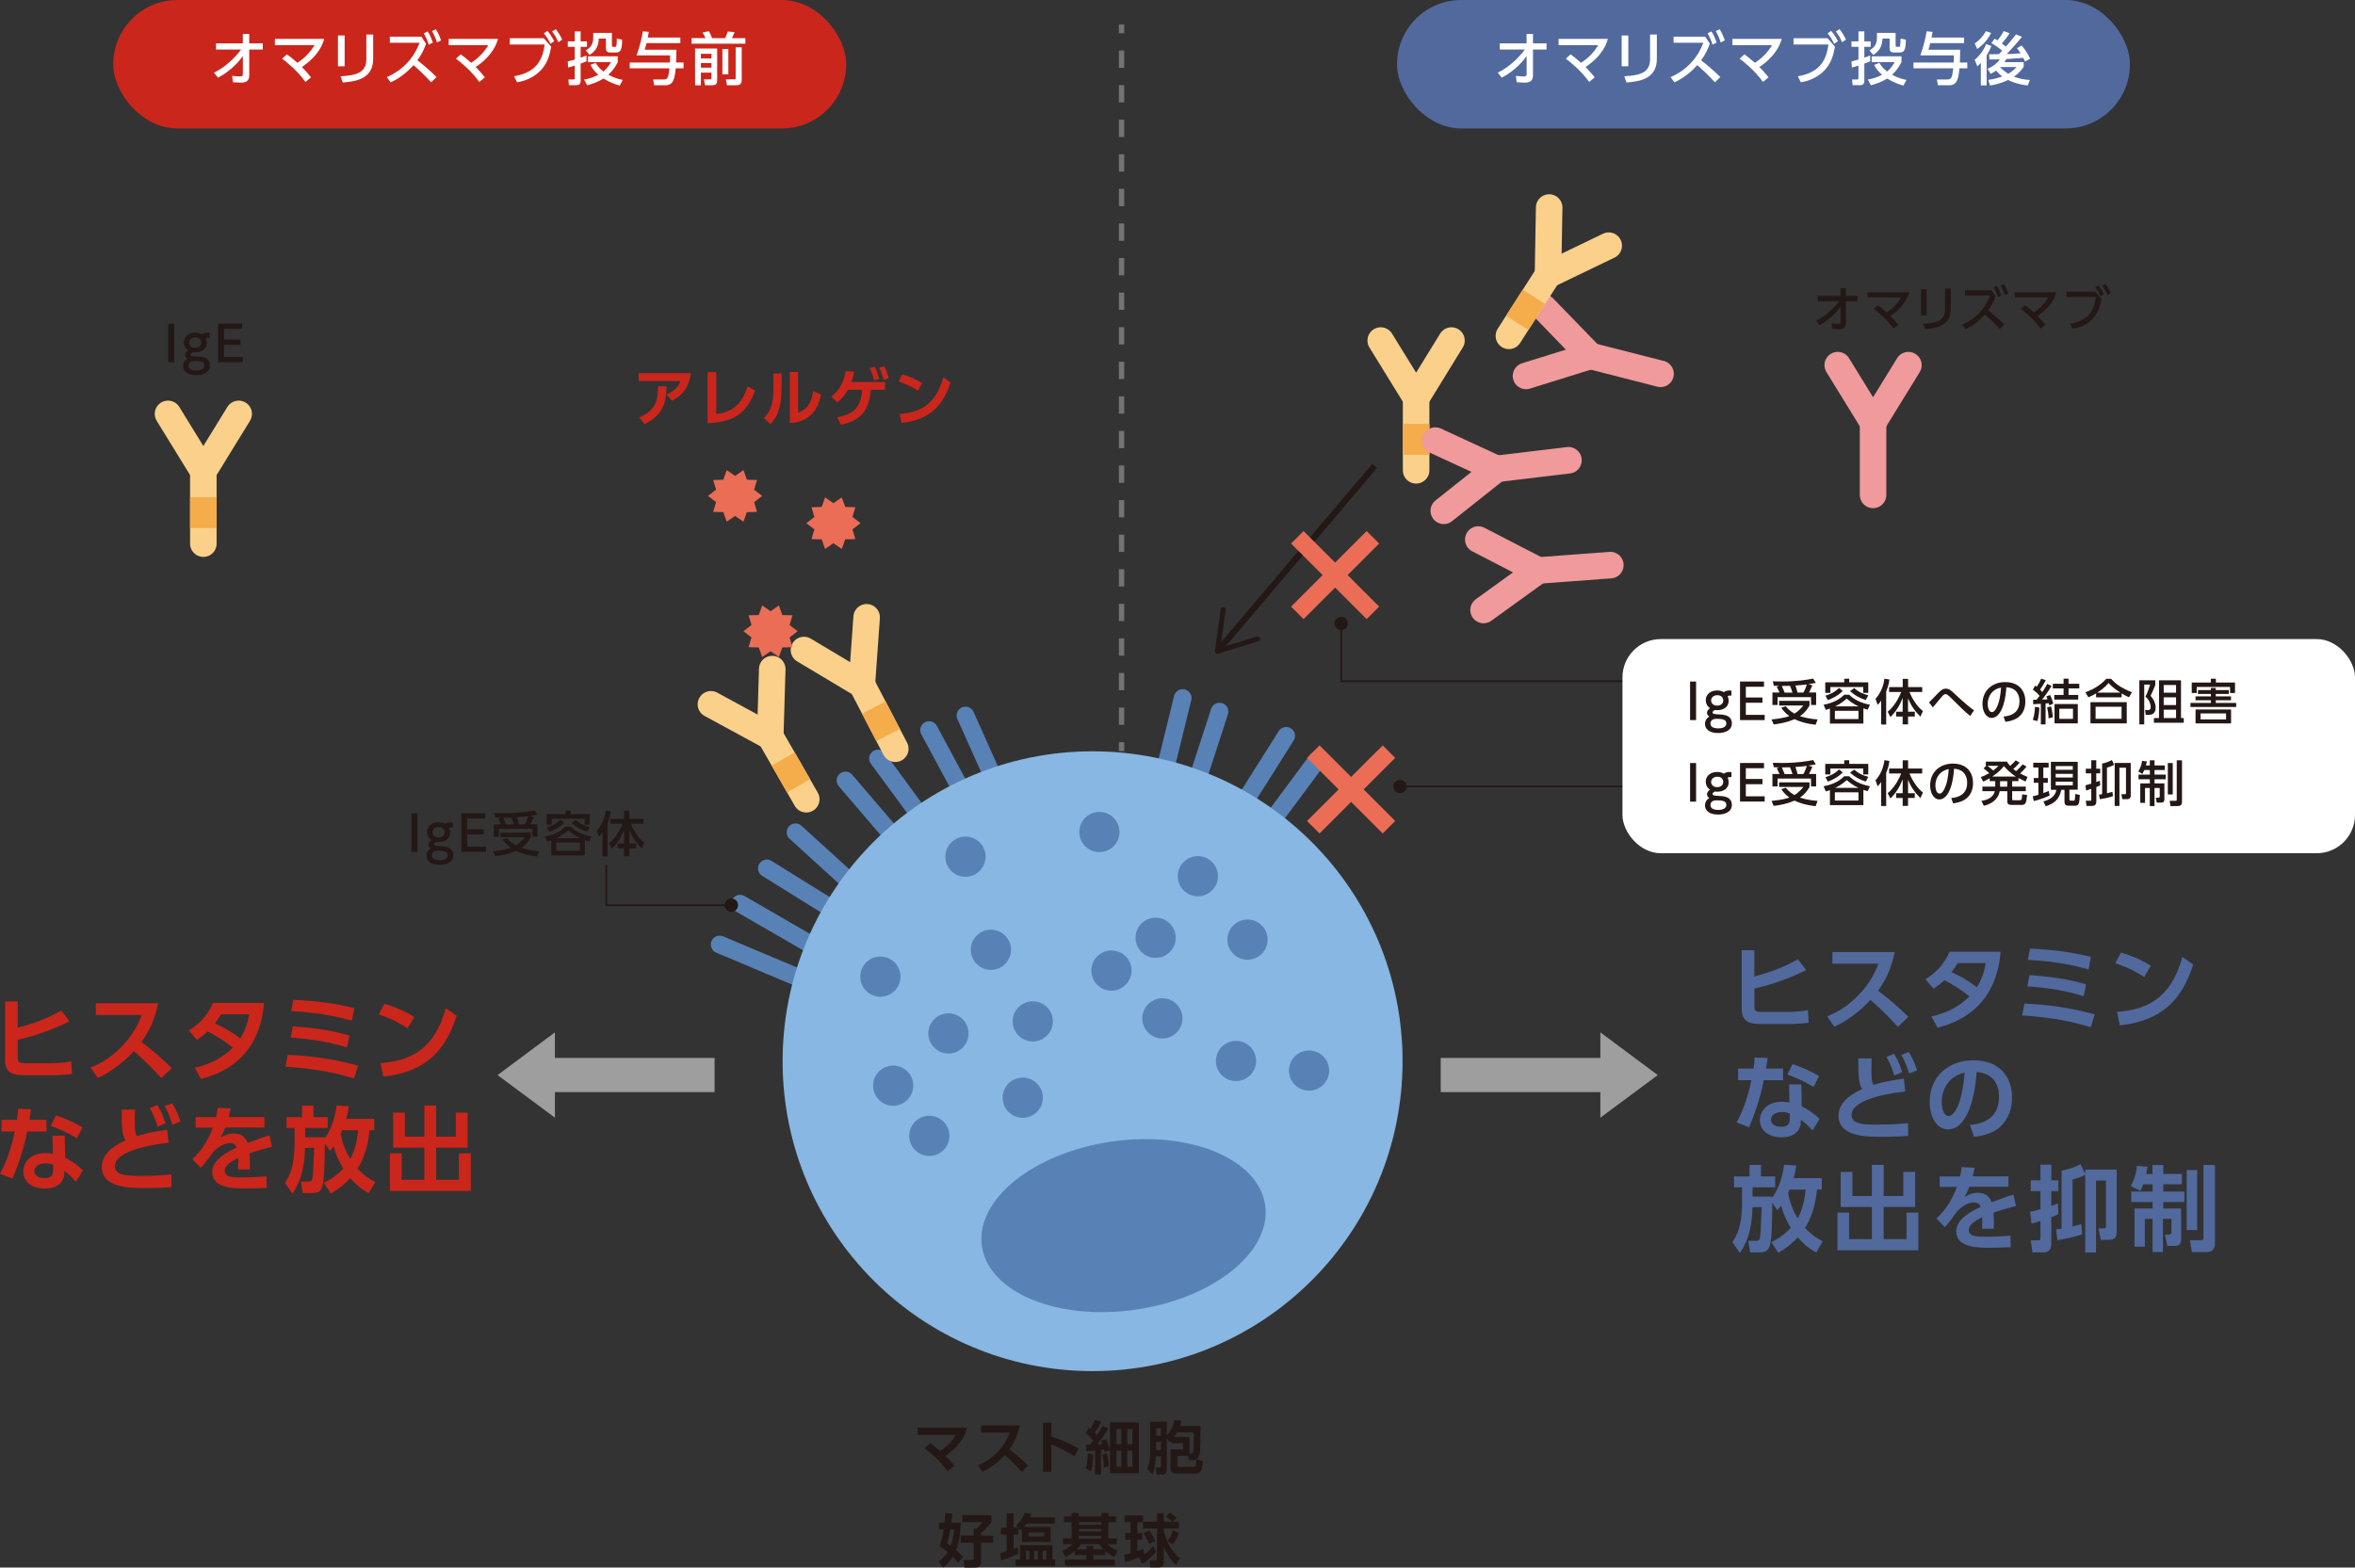
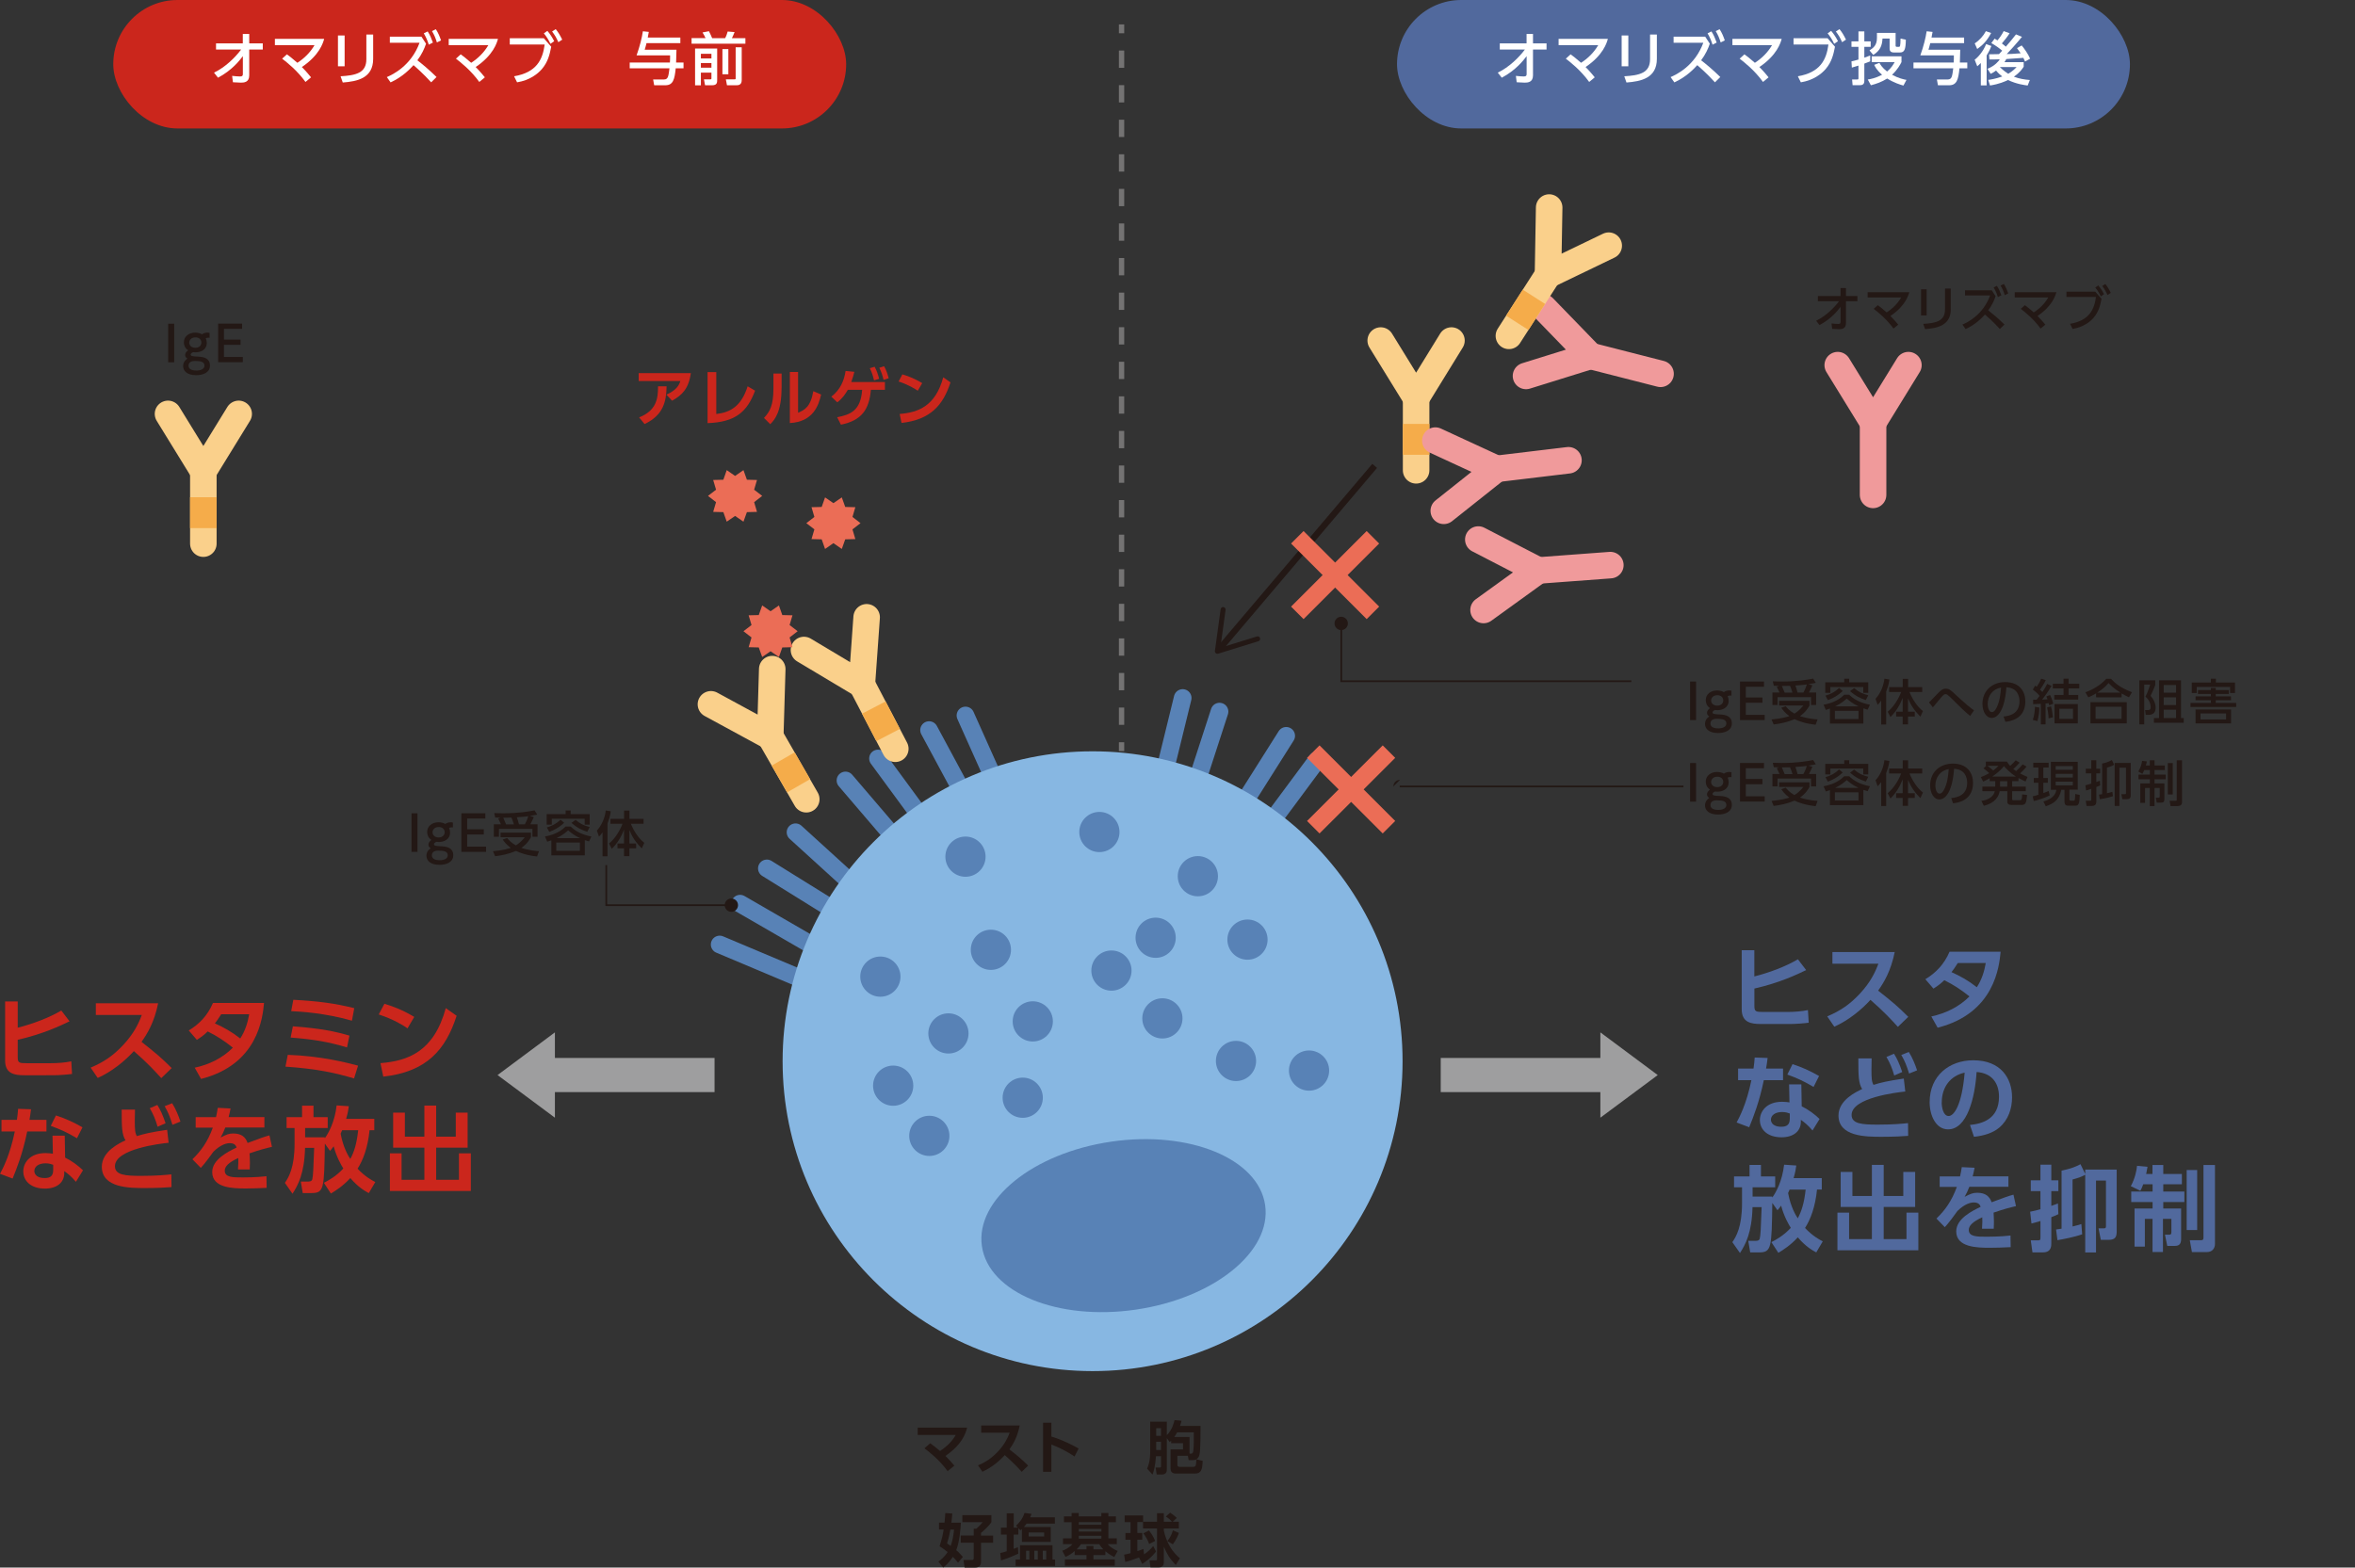
<svg xmlns="http://www.w3.org/2000/svg" id="_レイヤー_2" viewBox="0 0 377.2 251.15">
  <rect x="0" y="0" width="377.2" height="251.15" fill="#333333" stroke="none" />
  <defs>
    <style>.cls-1{stroke:#f09a9b;}.cls-1,.cls-2,.cls-3,.cls-4,.cls-5,.cls-6,.cls-7,.cls-8,.cls-9{fill:none;}.cls-1,.cls-6,.cls-7{stroke-linecap:round;}.cls-1,.cls-7,.cls-8{stroke-linejoin:round;stroke-width:4.25px;}.cls-10{fill:#fff;}.cls-2,.cls-3{stroke:#231815;}.cls-2,.cls-3,.cls-4,.cls-5,.cls-6,.cls-9{stroke-miterlimit:10;}.cls-3{stroke-width:.28px;}.cls-4{stroke:#eb6d56;}.cls-4,.cls-6{stroke-width:2.83px;}.cls-11{fill:#cb261c;}.cls-5{stroke-dasharray:0 0 2.77 2.77;}.cls-5,.cls-9{stroke:#747373;stroke-width:.85px;}.cls-12{fill:#eb6d56;}.cls-6{stroke:#5882b6;}.cls-13{fill:#5882b6;}.cls-14{fill:#87b7e2;}.cls-15{fill:#9e9e9f;}.cls-7{stroke:#fad08b;}.cls-8{stroke:#f5ac4a;}.cls-16{fill:#231815;}.cls-17{fill:#51699d;}</style>
  </defs>
  <g id="_レイヤー_1-2">
    <g>
      <line class="cls-6" x1="115.27" y1="151.32" x2="127.5" y2="156.47" />
      <line class="cls-6" x1="118.54" y1="144.78" x2="130.02" y2="151.42" />
      <line class="cls-6" x1="122.83" y1="139.13" x2="134.1" y2="146.13" />
      <line class="cls-6" x1="127.42" y1="133.34" x2="137.23" y2="142.27" />
      <line class="cls-6" x1="135.42" y1="125.04" x2="144.04" y2="135.12" />
      <line class="cls-6" x1="140.63" y1="121.52" x2="148.48" y2="132.21" />
      <line class="cls-6" x1="148.81" y1="116.97" x2="155.1" y2="128.65" />
      <line class="cls-6" x1="154.64" y1="114.63" x2="160.06" y2="126.74" />
      <line class="cls-6" x1="189.43" y1="111.83" x2="186.27" y2="124.72" />
      <line class="cls-6" x1="195.33" y1="114.01" x2="191.23" y2="126.63" />
      <line class="cls-6" x1="206.01" y1="117.89" x2="198.92" y2="129.11" />
      <line class="cls-6" x1="210.92" y1="121.83" x2="203.01" y2="132.49" />
      <circle class="cls-14" cx="175" cy="170.02" r="49.65" />
      <ellipse class="cls-13" cx="179.95" cy="196.37" rx="22.92" ry="13.6" transform="translate(-26.37 27.92) rotate(-8.27)" />
      <circle class="cls-13" cx="141.01" cy="156.47" r="3.22" />
      <circle class="cls-13" cx="154.64" cy="137.25" r="3.22" />
      <circle class="cls-13" cx="143.06" cy="173.94" r="3.22" />
      <circle class="cls-13" cx="151.91" cy="165.57" r="3.22" />
      <circle class="cls-13" cx="158.71" cy="152.17" r="3.22" />
      <circle class="cls-13" cx="165.42" cy="163.64" r="3.22" />
      <circle class="cls-13" cx="178.02" cy="155.5" r="3.22" />
      <circle class="cls-13" cx="209.67" cy="171.52" r="3.22" />
      <circle class="cls-13" cx="197.97" cy="169.98" r="3.22" />
      <circle class="cls-13" cx="186.18" cy="163.16" r="3.22" />
      <circle class="cls-13" cx="199.81" cy="150.54" r="3.22" />
      <circle class="cls-13" cx="191.86" cy="140.38" r="3.22" />
      <circle class="cls-13" cx="185.1" cy="150.24" r="3.22" />
      <circle class="cls-13" cx="176.09" cy="133.3" r="3.22" />
      <circle class="cls-13" cx="163.81" cy="175.87" r="3.22" />
      <circle class="cls-13" cx="148.85" cy="181.98" r="3.22" />
    </g>
    <g>
      <line class="cls-16" x1="220.18" y1="74.64" x2="194.73" y2="104.66" />
      <g>
        <line class="cls-2" x1="220.18" y1="74.64" x2="195.35" y2="103.93" />
        <path class="cls-16" d="M195.96,97.27c.22,.03,.37,.23,.34,.45l-.83,6.06,5.85-1.81c.21-.07,.44,.05,.5,.26,.07,.21-.05,.44-.26,.5l-6.45,2c-.13,.04-.27,.01-.38-.08-.1-.09-.16-.22-.14-.36l.92-6.69c.01-.08,.04-.15,.09-.2,.09-.1,.22-.16,.36-.14Z" />
      </g>
    </g>
    <g>
      <line class="cls-9" x1="179.64" y1="3.91" x2="179.64" y2="5.33" />
      <line class="cls-5" x1="179.64" y1="8.1" x2="179.64" y2="117.54" />
      <line class="cls-9" x1="179.64" y1="118.92" x2="179.64" y2="120.34" />
    </g>
    <g>
      <rect class="cls-15" x="230.76" y="169.5" width="28.48" height="5.47" transform="translate(490 344.47) rotate(180)" />
      <polygon class="cls-15" points="265.52 172.24 256.33 165.4 256.33 179.07 265.52 172.24" />
    </g>
    <g>
      <rect class="cls-15" x="85.97" y="169.5" width="28.48" height="5.47" />
      <polygon class="cls-15" points="79.69 172.24 88.88 179.07 88.88 165.4 79.69 172.24" />
    </g>
    <g>
      <polyline class="cls-3" points="261.29 109.14 214.83 109.14 214.83 99.83" />
      <path class="cls-16" d="M215.89,99.88c0-.59-.48-1.07-1.07-1.07s-1.07,.48-1.07,1.07,.48,1.07,1.07,1.07,1.07-.48,1.07-1.07Z" />
    </g>
    <g>
      <line class="cls-3" x1="269.64" y1="126" x2="224.19" y2="126" />
-       <path class="cls-16" d="M224.24,124.94c-.59,0-1.07,.48-1.07,1.07s.48,1.07,1.07,1.07,1.07-.48,1.07-1.07-.48-1.07-1.07-1.07Z" />
+       <path class="cls-16" d="M224.24,124.94c-.59,0-1.07,.48-1.07,1.07Z" />
    </g>
    <g>
      <polyline class="cls-3" points="117.19 145.02 97.11 145.02 97.11 138.6" />
      <path class="cls-16" d="M117.14,143.95c.59,0,1.07,.48,1.07,1.07s-.48,1.07-1.07,1.07-1.07-.48-1.07-1.07,.48-1.07,1.07-1.07Z" />
    </g>
-     <rect class="cls-10" x="259.87" y="102.39" width="117.33" height="34.31" rx="6.14" ry="6.14" />
    <g>
      <path class="cls-11" d="M110.65,59.78c-.34,2.52-1.43,3.54-3,4.42l-.91-.97c1.58-.72,1.98-1.43,2.24-2.18h-6.68v-1.27h8.35Zm-8.28,7.09c2.76-1.09,3.04-2.99,3.03-4.98h1.37c-.05,2.31-.42,4.58-3.53,6.05l-.87-1.07Z" />
      <path class="cls-11" d="M114.73,66.33c2.33-.27,4.02-1.3,5.02-4.44l1.19,.7c-1.26,3.38-3.13,5.05-7.61,5.2v-8.17h1.4v6.71Z" />
      <path class="cls-11" d="M125.18,62.15c0,3.69-1.01,5.03-1.81,5.81l-1-1c.92-.99,1.51-1.99,1.51-4.7v-2.41h1.31v2.3Zm2.65,3.98c.99-.44,1.99-.87,2.44-3.46l1.25,.54c-.41,1.79-1.3,4.37-5.01,4.57v-8.18h1.32v6.54Z" />
      <path class="cls-11" d="M134.08,66.85c2.04-.41,3.78-.97,4.01-4.4h-2.29c-.41,.7-.83,1.34-1.69,2.01l-.96-.91c1.47-1.13,2.05-2.58,2.29-4.12l1.4,.14c-.09,.36-.22,.9-.49,1.64h5.39v1.24h-2.25c-.27,3.12-1.44,4.91-4.8,5.59l-.6-1.19Zm6.01-8.09c.34,.62,.51,1.13,.72,1.93l-.82,.25c-.18-.79-.34-1.25-.67-1.95l.77-.23Zm1.52-.08c.36,.65,.51,1.12,.73,1.93l-.82,.25c-.18-.77-.35-1.26-.68-1.94l.77-.24Z" />
      <path class="cls-11" d="M147,62.6c-.44-.3-1.46-.95-3.07-1.48l.6-1.14c.72,.22,1.83,.58,3.18,1.4l-.71,1.22Zm-2.89,3.72c2.95-.24,5.7-1.22,6.97-5.87l1.16,.81c-1.18,3.66-3.22,5.99-7.84,6.5l-.3-1.44Z" />
    </g>
    <g>
      <path class="cls-11" d="M11.14,163.63c-1.43,.68-4.18,2.02-8.3,2.96v2.8c0,.88,.22,.95,1.41,.95h3.85c1.16,0,2.29-.09,3.32-.3l.12,2.02c-.55,.09-2.13,.21-2.9,.21H3.9c-1.61,0-3.08-.25-3.08-2.37v-9.45H2.84v4.2c2.37-.6,4.97-1.56,6.98-2.75l1.32,1.73Z" />
      <path class="cls-11" d="M25.33,160.73c-.61,3.02-1.71,4.86-2.66,6.19,2.26,1.79,3.06,2.44,4.83,4.2l-1.67,1.61c-.91-1.01-2.17-2.4-4.39-4.33-1.4,1.56-3.53,3.3-5.79,4.3l-1.13-1.65c2.16-.92,3.67-1.96,5.27-3.69,1.61-1.74,2.4-3.33,2.92-4.75h-7.36v-1.87h9.98Z" />
      <path class="cls-11" d="M30.24,165.09c1.58-.95,2.98-2.31,3.87-4.4h8.18c-.22,2.31-.94,9.85-10.09,12.17l-1.01-1.8c2.31-.49,4.46-1.55,6.11-3.21-1.47-1.16-2.45-1.8-4.03-2.6-.4,.39-.86,.8-1.74,1.35l-1.29-1.5Zm5.19-2.59c-.49,.79-.73,1.09-1.01,1.46,1.44,.65,2.69,1.34,4.06,2.42,.82-1.28,1.19-2.53,1.43-3.88h-4.48Z" />
      <path class="cls-11" d="M56.71,172.78c-2.9-.85-5.76-1.53-10.99-1.89l.37-1.89c5.34,.18,9.43,1.25,11.26,1.73l-.64,2.05Zm-1.13-4.97c-2.99-.89-5.24-1.28-9.03-1.58l.36-1.8c4.58,.34,6.86,.85,9.06,1.49l-.39,1.89Zm.79-4.28c-4.42-1.26-8.26-1.46-9.73-1.53l.34-1.82c4.12,.22,6.75,.59,9.76,1.34l-.37,2.01Z" />
      <path class="cls-11" d="M65.27,164.75c-.65-.45-2.19-1.43-4.61-2.22l.91-1.71c1.09,.33,2.75,.88,4.78,2.1l-1.07,1.83Zm-4.33,5.58c4.42-.36,8.55-1.83,10.46-8.81l1.74,1.22c-1.77,5.49-4.84,8.99-11.75,9.75l-.45-2.16Z" />
      <path class="cls-11" d="M7.44,179.42v1.86h-3.08c-.73,3.53-1.64,5.82-2.34,7.54l-2.02-.76c.42-.77,1.58-2.93,2.37-6.78H.24v-1.86H2.71c.09-.71,.15-1.13,.19-1.77l2.07,.07c-.12,.94-.15,1.12-.25,1.7h2.72Zm2.98,6.04c1.06,.51,2.19,1.35,2.87,2.04l-1.13,1.84c-.73-.86-1.29-1.31-1.87-1.71v.33c0,1.49-1.18,2.47-3.09,2.47-2.2,0-3.47-1.19-3.47-2.77,0-1.28,.97-2.92,3.56-2.92,.54,0,.92,.06,1.18,.1l-.06-2.89h1.96l.06,3.5Zm-1.9,1.16c-.27-.09-.61-.24-1.23-.24-1.09,0-1.79,.51-1.79,1.23,0,.19,.07,1.13,1.67,1.13,.89,0,1.35-.34,1.35-1.29v-.83Zm3.82-4.25c-1.53-.91-2.68-1.44-4.21-1.99l.83-1.67c1.55,.51,2.65,1,4.25,1.9l-.88,1.75Z" />
      <path class="cls-11" d="M26.99,183.09c-1.22,.12-8.58,.97-8.58,3.75,0,1.44,1.7,1.55,4.23,1.55s4-.16,4.81-.24l.02,2.04c-.86,.06-2.11,.15-4.24,.15-2.47,0-6.92,0-6.92-3.41,0-2.47,2.83-3.79,3.79-4.24-.58-.94-.61-2.05-.61-4.91h2.13c-.01,.46-.03,.95-.03,1.76,0,1.47,.04,1.98,.33,2.48,1.13-.36,2.22-.62,4.85-1.01l.24,2.08Zm-1.79-6.06c.49,.77,.85,1.56,1.32,2.93l-1.28,.56c-.34-1.17-.67-1.98-1.25-2.97l1.21-.52Zm2.38-.27c.62,1,1,1.98,1.32,2.93l-1.28,.52c-.39-1.26-.65-1.95-1.25-2.98l1.21-.48Z" />
      <path class="cls-11" d="M42.35,178.96v1.68h-6.26c-.27,.68-.43,1.03-.76,1.61,.94-.48,1.31-.65,2.02-.65,1.35,0,1.98,.59,2.31,1.52,1.86-.7,2.69-1,3.5-1.22l.4,1.84c-.79,.18-1.92,.46-3.59,1.04,.01,.31,.06,.77,.06,1.49,0,.49-.01,.83-.03,1.09h-1.88c.07-.86,.06-1.49,.04-1.83-1.53,.7-2.16,1.35-2.16,2.02,0,1.09,1.28,1.09,2.89,1.09,.27,0,2.14,0,3.79-.19l.03,1.86c-1.18,.06-2.37,.1-3.32,.1-2.1,0-5.4-.07-5.4-2.63,0-2.02,2.53-3.27,3.91-3.93-.1-.27-.27-.7-1.1-.7-.42,0-1.38,.15-2.62,1.37-.31,.45-1.46,2.02-2.02,2.59l-1.34-1.38c1.4-1.35,2.44-2.81,3.27-5.07h-2.75v-1.68h3.26c.13-.58,.19-.89,.28-1.49l2.05,.1c-.1,.57-.18,.85-.31,1.38h5.71Z" />
      <path class="cls-11" d="M51.88,189.5c.67-.34,1.93-1.01,3.11-2.29-.37-.61-1.07-1.79-1.55-3.56-.25,.34-.31,.43-.58,.74l-.83-1.17c-.1,7.16-.12,7.92-2.11,7.92h-1.43l-.31-1.84h1.22c.48,0,.58-.21,.62-.37,.13-.52,.18-1.58,.3-5.03h-1.46c-.1,4.08-1.12,5.98-2.01,7.35l-1.22-1.74c.58-.85,1.55-2.4,1.55-6.26v-2.53h-1.28v-1.74h2.48v-1.84h1.83v1.84h2.28v1.74h-3.62v1.49h3.15v.16c.6-.83,1.59-2.6,1.9-5.27l1.95,.13c-.07,.54-.15,1.06-.43,2.02h4.51v1.83h-.76c-.28,2.8-1.04,4.79-1.92,6.16,1.23,1.29,2.25,1.83,2.84,2.14l-1.04,1.77c-.56-.3-1.64-.88-2.96-2.41-1.18,1.29-2.34,2.01-3.11,2.48l-1.13-1.73Zm2.92-8.42c-.04,.12-.21,.48-.24,.55,.42,2.26,1.23,3.57,1.55,4.05,.6-1.1,1.03-2.43,1.26-4.6h-2.57Z" />
      <path class="cls-11" d="M64.85,178.26v3.85h3.12v-4.98h1.89v4.98h3.14v-3.85h1.9v5.61h-5.04v5.15h3.65v-4.24h1.9v6.03h-12.96v-6.03h1.87v4.24h3.65v-5.15h-5v-5.61h1.87Z" />
    </g>
    <g>
      <path class="cls-17" d="M289.3,155.42c-1.43,.68-4.18,2.02-8.3,2.96v2.8c0,.88,.22,.95,1.41,.95h3.85c1.16,0,2.29-.09,3.32-.3l.12,2.02c-.55,.09-2.13,.21-2.9,.21h-4.75c-1.61,0-3.08-.25-3.08-2.37v-9.45h2.02v4.2c2.37-.6,4.97-1.56,6.98-2.75l1.32,1.73Z" />
      <path class="cls-17" d="M303.48,152.52c-.61,3.02-1.71,4.86-2.66,6.19,2.26,1.79,3.06,2.44,4.83,4.2l-1.67,1.61c-.91-1.01-2.17-2.4-4.39-4.33-1.4,1.56-3.53,3.3-5.79,4.3l-1.13-1.65c2.16-.92,3.67-1.96,5.27-3.69,1.61-1.74,2.4-3.33,2.92-4.75h-7.36v-1.87h9.98Z" />
      <path class="cls-17" d="M308.39,156.88c1.58-.95,2.98-2.31,3.87-4.4h8.18c-.22,2.31-.94,9.85-10.09,12.17l-1.01-1.8c2.31-.49,4.46-1.55,6.11-3.21-1.47-1.16-2.45-1.8-4.03-2.6-.4,.39-.86,.8-1.74,1.35l-1.29-1.5Zm5.19-2.59c-.49,.79-.73,1.09-1.01,1.46,1.44,.65,2.69,1.34,4.06,2.42,.82-1.28,1.19-2.53,1.43-3.88h-4.48Z" />
-       <path class="cls-17" d="M334.87,164.57c-2.9-.85-5.76-1.53-10.99-1.89l.37-1.89c5.34,.18,9.43,1.25,11.26,1.73l-.64,2.05Zm-1.13-4.97c-2.99-.89-5.24-1.28-9.03-1.58l.36-1.8c4.58,.34,6.86,.85,9.06,1.49l-.39,1.89Zm.79-4.28c-4.42-1.26-8.26-1.46-9.73-1.53l.34-1.82c4.12,.22,6.75,.59,9.76,1.34l-.37,2.01Z" />
-       <path class="cls-17" d="M343.42,156.54c-.65-.45-2.19-1.43-4.61-2.22l.91-1.71c1.09,.33,2.75,.88,4.78,2.1l-1.07,1.83Zm-4.33,5.58c4.42-.36,8.55-1.83,10.46-8.81l1.74,1.22c-1.77,5.49-4.84,8.99-11.75,9.75l-.45-2.16Z" />
      <path class="cls-17" d="M285.59,171.2v1.86h-3.08c-.73,3.53-1.64,5.82-2.34,7.54l-2.02-.76c.42-.77,1.58-2.93,2.37-6.78h-2.13v-1.86h2.47c.09-.71,.15-1.13,.19-1.77l2.07,.07c-.12,.94-.15,1.12-.25,1.7h2.72Zm2.98,6.04c1.06,.51,2.19,1.35,2.87,2.04l-1.13,1.84c-.73-.86-1.29-1.31-1.87-1.71v.33c0,1.49-1.18,2.47-3.09,2.47-2.2,0-3.47-1.19-3.47-2.77,0-1.28,.97-2.92,3.56-2.92,.54,0,.92,.06,1.18,.1l-.06-2.89h1.96l.06,3.5Zm-1.9,1.16c-.27-.09-.61-.24-1.23-.24-1.09,0-1.79,.51-1.79,1.23,0,.19,.07,1.13,1.67,1.13,.89,0,1.35-.34,1.35-1.29v-.83Zm3.82-4.25c-1.53-.91-2.68-1.44-4.21-1.99l.83-1.67c1.55,.51,2.65,1,4.25,1.9l-.88,1.75Z" />
      <path class="cls-17" d="M305.15,174.88c-1.22,.12-8.58,.97-8.58,3.75,0,1.44,1.7,1.55,4.23,1.55s4-.16,4.81-.24l.02,2.04c-.86,.06-2.11,.15-4.24,.15-2.47,0-6.92,0-6.92-3.41,0-2.47,2.83-3.79,3.79-4.24-.58-.94-.61-2.05-.61-4.91h2.13c-.01,.46-.03,.95-.03,1.76,0,1.47,.04,1.98,.33,2.48,1.13-.36,2.22-.62,4.85-1.01l.24,2.08Zm-1.79-6.06c.49,.77,.85,1.56,1.32,2.93l-1.28,.56c-.34-1.17-.67-1.98-1.25-2.97l1.21-.52Zm2.38-.27c.62,1,1,1.98,1.32,2.93l-1.28,.52c-.39-1.26-.65-1.95-1.25-2.98l1.21-.48Z" />
      <path class="cls-17" d="M315.54,180.23c1.87-.18,4.64-.89,4.64-4.51,0-2.32-1.25-3.81-3.59-3.97-.25,4.06-1.5,9.19-4.57,9.19-1.89,0-2.95-2.13-2.95-4.36,0-4.29,3.21-6.71,6.98-6.71,4.43,0,6.22,2.89,6.22,5.94,0,1.75-.57,3.6-2.05,4.85-1.04,.88-2.54,1.32-4.05,1.47l-.64-1.9Zm-4.54-3.6c0,.7,.22,2.17,1.12,2.17,.79,0,2.1-1.56,2.56-6.95-2.28,.49-3.67,2.32-3.67,4.78Z" />
      <path class="cls-17" d="M283.72,199.01c.67-.34,1.93-1.01,3.11-2.29-.37-.61-1.07-1.79-1.55-3.56-.25,.34-.31,.43-.58,.74l-.83-1.17c-.1,7.16-.12,7.92-2.11,7.92h-1.43l-.31-1.85h1.22c.48,0,.58-.21,.62-.37,.13-.52,.18-1.58,.3-5.03h-1.46c-.1,4.08-1.12,5.98-2.01,7.35l-1.22-1.74c.58-.85,1.55-2.4,1.55-6.26v-2.53h-1.28v-1.74h2.48v-1.84h1.83v1.84h2.28v1.74h-3.62v1.49h3.15v.16c.6-.83,1.59-2.6,1.9-5.27l1.95,.13c-.07,.54-.15,1.06-.43,2.02h4.51v1.83h-.76c-.28,2.8-1.04,4.79-1.92,6.16,1.23,1.29,2.25,1.83,2.84,2.14l-1.04,1.77c-.57-.3-1.64-.88-2.96-2.41-1.18,1.29-2.34,2.01-3.11,2.48l-1.13-1.73Zm2.92-8.42c-.04,.12-.21,.48-.24,.55,.42,2.26,1.23,3.57,1.55,4.05,.59-1.1,1.03-2.43,1.26-4.6h-2.57Z" />
      <path class="cls-17" d="M296.7,187.76v3.85h3.12v-4.98h1.89v4.98h3.14v-3.85h1.9v5.61h-5.04v5.15h3.65v-4.24h1.9v6.03h-12.96v-6.03h1.87v4.24h3.65v-5.15h-5v-5.61h1.87Z" />
      <path class="cls-17" d="M321.69,188.46v1.68h-6.26c-.27,.68-.43,1.03-.76,1.61,.94-.48,1.31-.65,2.02-.65,1.35,0,1.98,.59,2.31,1.52,1.86-.7,2.69-1,3.5-1.22l.4,1.84c-.79,.18-1.92,.46-3.59,1.04,.01,.31,.06,.77,.06,1.49,0,.49-.01,.83-.03,1.09h-1.88c.07-.86,.06-1.49,.04-1.83-1.53,.7-2.16,1.35-2.16,2.02,0,1.09,1.28,1.09,2.89,1.09,.27,0,2.14,0,3.79-.19l.03,1.86c-1.18,.06-2.37,.1-3.32,.1-2.1,0-5.4-.07-5.4-2.63,0-2.02,2.53-3.27,3.91-3.93-.1-.27-.27-.7-1.1-.7-.42,0-1.38,.15-2.62,1.37-.31,.45-1.46,2.02-2.02,2.59l-1.34-1.38c1.4-1.35,2.44-2.81,3.27-5.07h-2.75v-1.68h3.26c.13-.58,.19-.89,.28-1.49l2.05,.1c-.1,.57-.18,.85-.31,1.38h5.71Z" />
      <path class="cls-17" d="M329.69,194.53c-.48,.22-.73,.33-1.13,.48v4.17c0,.45,0,1.47-1.35,1.47h-1.67l-.27-1.93h1.09c.33,0,.46,0,.46-.39v-2.71c-.77,.24-1.06,.31-1.44,.4l-.21-1.89c.61-.12,1.06-.22,1.65-.4v-2.9h-1.55v-1.73h1.55v-2.5h1.74v2.5h1.13v1.73h-1.13v2.37c.45-.15,.73-.27,1.06-.4l.07,1.74Zm4.31-6.32c-.43,.25-1.18,.54-2.04,.76v7.53c.65-.15,1.03-.27,1.41-.39l.13,1.64c-1.35,.48-3.23,.82-3.96,.94l-.22-1.71c.34-.04,.54-.08,.88-.13v-9.3c1.53-.31,2.32-.65,3.03-1.03l.76,1.56v-.7h5.04v9.92c0,.89-.24,1.34-1.31,1.34h-1.23l-.37-1.84h.85c.34,0,.34-.15,.34-.4v-7.26h-1.59v11.52h-1.73v-12.44Z" />
      <path class="cls-17" d="M343.28,189.74c-.16,.49-.31,.77-.46,1.04l-1.53-.74c.68-1.25,.92-2.47,1-3.26l1.68,.16c-.06,.33-.12,.65-.22,1.15h1.01v-1.44h1.73v1.44h2.98v1.65h-2.98v1.16h3.38v1.68h-3.38v1.04h2.86v4.83c0,.79-.24,1.16-1,1.16h-1.22l-.37-1.8h.73c.25,0,.3-.15,.3-.39v-2.14h-1.35v5.31h-1.67v-5.31h-1.23v4.45h-1.65v-6.11h2.89v-1.04h-3.42v-1.68h3.42v-1.16h-1.47Zm6.96-2.29h1.68v9.62h-1.68v-9.62Zm2.69-.8h1.84v12.66c0,.7-.45,1.29-1.29,1.29h-2.4l-.34-1.9h1.77c.31,0,.42-.07,.42-.42v-11.63Z" />
    </g>
    <g>
      <path class="cls-16" d="M148.99,231.23c.31,.22,.8,.57,1.58,1.24,1.26-.86,1.94-1.59,2.51-2.57h-6.09v-1.18h7.91c-.22,.89-.76,2.68-3.47,4.54,.65,.65,.96,.99,1.43,1.56l-1.08,.88c-1.35-1.88-3.09-3.19-3.71-3.66l.93-.82Z" />
      <path class="cls-16" d="M163.33,228.38c-.38,1.87-1.06,3.01-1.65,3.83,1.4,1.11,1.9,1.51,3,2.6l-1.03,1c-.56-.63-1.35-1.48-2.72-2.68-.87,.97-2.18,2.05-3.58,2.66l-.7-1.02c1.34-.57,2.28-1.22,3.26-2.29,1-1.08,1.48-2.06,1.81-2.94h-4.56v-1.16h6.18Z" />
      <path class="cls-16" d="M172.11,233.35c-1.33-.86-2.23-1.34-3.71-1.92v4.38h-1.33v-7.87h1.33v2.21c2.07,.65,3.55,1.47,4.36,1.92l-.65,1.28Z" />
-       <path class="cls-16" d="M177.5,228.87c-.51,.9-1.12,1.74-1.75,2.56,.15,0,.67-.04,.82-.05-.06-.18-.07-.21-.19-.53l.77-.29c.28,.59,.47,1.17,.64,1.78l-.85,.3c-.05-.21-.06-.25-.09-.4-.13,.02-.38,.05-.5,.06v3.93h-.96v-3.83c-.18,.02-1.29,.11-1.38,.11l-.05-1.03c.1,0,.54-.02,.64-.02,.19-.26,.29-.39,.49-.68-.51-.57-.69-.76-1.18-1.14l.49-.92c.15,.11,.18,.14,.26,.19,.43-.73,.64-1.18,.73-1.4l.99,.29c-.39,.82-.92,1.57-1.03,1.73,.18,.18,.25,.26,.35,.37,.53-.79,.65-1,.88-1.42l.95,.39Zm-3.58,6.41c.1-.34,.26-.86,.3-2.4l.88,.13c-.08,1.72-.24,2.34-.33,2.69l-.85-.42Zm2.9-.17c0-.57-.17-1.71-.24-2.1l.71-.16c.02,.11,.28,1.19,.33,2.09l-.8,.17Zm5.59-7.22v8.15h-4.61v-8.15h4.61Zm-2.8,1.05h-.79v2.44h.79v-2.44Zm0,3.46h-.79v2.59h.79v-2.59Zm1.76-3.46h-.81v2.44h.81v-2.44Zm0,3.46h-.81v2.59h.81v-2.59Z" />
      <path class="cls-16" d="M187.6,230.79s-.06,.06-.25,.26l-.46-.65v5.02c0,.23-.02,.82-.78,.82h-.84l-.18-1.12h.67c.18,0,.2-.1,.2-.2v-1.62h-.8c-.16,1.66-.29,2.2-.56,2.95l-.87-.95c.2-.47,.5-1.17,.5-2.88v-4.65h2.66v2.17c.9-.92,1.15-2.06,1.23-2.42l1.13,.1c-.06,.23-.12,.49-.25,.83h3.29c0,.85,0,3.88-.16,4.55-.08,.33-.18,.61-.52,.8l1.02,.25c-.06,1.39-.2,2.04-1.27,2.04h-3.08c-.12,0-.79-.03-.79-.75v-3.12h1.99v-1h-1.9v-.43Zm-2.41-1.97v1.22h.77v-1.22h-.77Zm0,2.17v1.33h.77v-1.33h-.77Zm5.34-.77v2.68h.2c.18,0,.33-.05,.39-.35,.11-.58,.1-2.41,.09-3.07h-2.66c-.23,.41-.36,.58-.47,.74h2.45Zm-1.95,3.02v1.45c0,.1,0,.32,.36,.32h2.15c.44,0,.5-.17,.52-1.19-.22,.1-.42,.11-.52,.11h-.7l-.13-.69h-1.68Z" />
      <path class="cls-16" d="M151.29,243.95c.05-.43,.09-1.2,.12-1.54l1.12,.08c-.05,.55-.08,1-.15,1.46h1.52c-.05,.92-.17,2.92-.74,4.41,.47,.4,.78,.75,1.07,1.08l-.78,.92c-.19-.24-.4-.48-.83-.94-.56,.89-1.16,1.41-1.55,1.72l-.77-.95c.3-.22,.94-.68,1.48-1.53-.55-.45-.97-.73-1.29-.93,.17-.52,.47-1.46,.66-2.68h-.75v-1.11h.88Zm.93,1.11c-.21,1.19-.42,1.86-.53,2.22,.21,.14,.34,.22,.58,.4,.3-.84,.45-1.69,.54-2.62h-.6Zm6.57-2.3v1.12c-.55,.79-1.37,1.47-1.66,1.71v.44h1.94v1.14h-1.94v3.07c0,.57-.33,.9-.91,.9h-1.72l-.18-1.21h1.39c.17,0,.25-.12,.25-.27v-2.5h-2.08v-1.14h2.08v-1.1h.43c.64-.6,.74-.7,1-1.05h-3.25v-1.12h4.65Z" />
      <path class="cls-16" d="M160.23,248.81c.27-.05,.53-.12,1.02-.28v-2.67h-.93v-1.11h.93v-2.3h1.12v2.3h.67l-.31-.31c.45-.41,1.02-1,1.37-2.05l1.12,.15c-.07,.18-.1,.29-.23,.56h3.97v1h-4.54c-.09,.13-.21,.3-.42,.55h4.3v2.38h-4.62v-2.06s-.08,.08-.23,.2l-.34-.34v1.03h-.75v2.29c.29-.11,.44-.17,.68-.28l.06,1.05c-.37,.17-1.7,.77-2.77,1.08l-.12-1.19Zm8.35-1.25v2.3h.41v1.02h-6.32v-1.02h.7v-2.3h5.22Zm-4.23,.89v1.41h.52v-1.41h-.52Zm.41-2.93v.65h2.48v-.65h-2.48Zm.91,2.93v1.41h.55v-1.41h-.55Zm1.35,0v1.41h.55v-1.41h-.55Z" />
      <path class="cls-16" d="M177.05,249.14h-1.91v.7h3.42v1.01h-8v-1.01h3.46v-.7h-1.89v-.64c-.47,.41-.83,.65-1.47,.94l-.52-.99c.34-.12,1.1-.43,1.63-1.06h-1.51v-.92h1.38v-2.59h-1.23v-.93h1.23v-.55h1.14v.55h3.62v-.55h1.13v.55h1.21v.93h-1.21v2.59h1.35v.92h-1.48c.5,.52,.92,.79,1.62,1.1l-.55,.97c-.79-.41-1.08-.65-1.42-.93v.61Zm-.33-.91c-.33-.35-.47-.54-.65-.83h-2.93c-.25,.36-.41,.55-.7,.83h1.58v-.55h1.12v.55h1.58Zm-.31-4.37h-3.62v.42h3.62v-.42Zm0,1.09h-3.62v.42h3.62v-.42Zm0,1.11h-3.62v.45h3.62v-.45Z" />
      <path class="cls-16" d="M182.42,249.53c-.72,.28-1.52,.56-2.19,.72l-.18-1.17c.25-.05,.57-.11,1.03-.24v-2.15h-.82v-1.08h.82v-1.75h-.94v-1.07h2.95v1.01h2.23v-1.37h1.09v1.37h1.31c-.25-.29-.51-.53-.99-.83l.69-.62c.42,.28,.7,.49,1.07,.84l-.66,.61h.99v1.09h-2.41v.32c.42,1.97,1.39,3.5,2.58,4.44l-.67,1.08c-.99-1.04-1.37-1.68-1.91-2.93v2.51c0,.53-.29,.8-.8,.8h-1.34l-.15-1.12h.97c.14,0,.23-.03,.23-.17v-4.94h-2.24v-1.03h-.91v1.75h.79v1.08h-.79v1.83c.41-.13,.67-.23,.97-.35l.11,.87c.86-.59,1.23-1.06,1.46-1.34l.45,.88c-.76,1.01-1.65,1.63-2.21,1.99l-.52-1.05Zm1.6-4.33c.27,.32,.73,.96,1,1.68l-.96,.49c-.18-.54-.53-1.19-.93-1.7l.89-.47Zm4.81,.4c-.11,.29-.41,1.09-.98,1.82l-.88-.53c.38-.46,.65-.89,.9-1.71l.96,.42Z" />
    </g>
    <g>
      <line class="cls-7" x1="32.57" y1="75.51" x2="32.57" y2="87.1" />
      <polyline class="cls-7" points="38.23 66.31 32.57 75.51 26.91 66.31" />
      <line class="cls-8" x1="32.57" y1="79.66" x2="32.57" y2="84.61" />
    </g>
    <g>
      <line class="cls-7" x1="123.37" y1="118" x2="129.14" y2="128.05" />
      <polyline class="cls-7" points="123.69 107.2 123.37 118 113.87 112.84" />
      <line class="cls-8" x1="125.44" y1="121.6" x2="127.91" y2="125.89" />
    </g>
    <g>
      <line class="cls-7" x1="138.04" y1="109.68" x2="143.4" y2="119.96" />
      <polyline class="cls-7" points="138.81 98.9 138.04 109.68 128.77 104.14" />
      <line class="cls-8" x1="139.96" y1="113.36" x2="142.25" y2="117.76" />
    </g>
    <g>
      <line class="cls-7" x1="226.82" y1="63.76" x2="226.82" y2="75.35" />
      <polyline class="cls-7" points="232.48 54.56 226.82 63.76 221.15 54.56" />
      <line class="cls-8" x1="226.82" y1="67.92" x2="226.82" y2="72.87" />
    </g>
    <g>
      <line class="cls-1" x1="300.01" y1="67.7" x2="300.01" y2="79.29" />
      <polyline class="cls-1" points="305.67 58.5 300.01 67.7 294.35 58.5" />
    </g>
    <g>
      <line class="cls-1" x1="254.74" y1="57.02" x2="265.97" y2="59.89" />
      <polyline class="cls-1" points="247.22 49.26 254.74 57.02 244.42 60.23" />
    </g>
    <g>
      <line class="cls-1" x1="239.71" y1="75.12" x2="251.22" y2="73.74" />
      <polyline class="cls-1" points="229.9 70.59 239.71 75.12 231.25 81.84" />
    </g>
    <g>
      <line class="cls-1" x1="246.38" y1="91.4" x2="257.93" y2="90.54" />
      <polyline class="cls-1" points="236.78 86.44 246.38 91.4 237.62 97.73" />
    </g>
    <g>
      <line class="cls-7" x1="247.94" y1="44.05" x2="241.68" y2="53.81" />
      <polyline class="cls-7" points="257.67 39.36 247.94 44.05 248.13 33.25" />
      <line class="cls-8" x1="245.69" y1="47.55" x2="243.02" y2="51.72" />
    </g>
    <g>
      <rect class="cls-11" x="18.14" y="0" width="117.39" height="20.58" rx="10.29" ry="10.29" />
      <g>
        <path class="cls-10" d="M34.6,7.94v-.99h4.29v-1.51h1.03v1.51h2.17v.99h-2.17v4.14c0,1.13-.87,1.16-1.34,1.16-.19,0-.79-.04-1.27-.06l-.13-1.02c.53,.05,.92,.09,1.23,.09,.38,0,.49-.09,.49-.38v-2.87c-.5,.65-1.7,2.24-3.98,3.45l-.64-.81c1.82-.88,3.37-2.41,4.34-3.7h-4.03Z" />
        <path class="cls-10" d="M45.95,8.7c.32,.23,.83,.61,1.68,1.36,1.12-.72,2.08-1.68,2.75-2.83h-6.35v-1h7.89c-.17,.64-.75,2.61-3.57,4.51,.71,.71,1.24,1.36,1.47,1.65l-.89,.74c-1.35-1.87-3-3.16-3.74-3.73l.76-.69Z" />
        <path class="cls-10" d="M55.2,10.62h-1.07V5.68h1.07v4.94Zm4.57-1.2c0,3.12-2.55,3.62-4.87,3.8l-.35-1c2.43-.14,4.13-.52,4.13-2.73v-3.96h1.09v3.89Z" />
        <path class="cls-10" d="M68.24,7c-.25,.76-.69,1.73-1.39,2.66,.74,.57,1.83,1.46,3.07,2.68l-.86,.85c-1.25-1.38-2.39-2.37-2.83-2.75-.47,.52-1.71,1.87-3.67,2.76l-.6-.85c.91-.39,3.87-1.78,5.24-5.5h-4.76v-.98h5.06l.73,1.12Zm.26-1.97c.37,.57,.57,1.06,.84,1.79l-.66,.34c-.25-.77-.41-1.13-.8-1.82l.63-.31Zm1.31-.35c.39,.61,.59,1.11,.83,1.79l-.66,.33c-.23-.73-.39-1.13-.79-1.82l.63-.3Z" />
        <path class="cls-10" d="M73.79,8.7c.32,.23,.83,.61,1.68,1.36,1.12-.72,2.08-1.68,2.75-2.83h-6.35v-1h7.89c-.17,.64-.75,2.61-3.57,4.51,.71,.71,1.24,1.36,1.47,1.65l-.89,.74c-1.35-1.87-3-3.16-3.74-3.73l.76-.69Z" />
        <path class="cls-10" d="M87.11,6.13l1.18,1.36c-.26,1.28-.51,2.41-1.5,3.58-.66,.76-1.94,1.79-3.97,2.12l-.48-.97c3.59-.61,4.57-2.64,4.9-5.09h-5.59v-1h5.47Zm.57-1.18c.45,.53,.73,.97,1.09,1.65l-.61,.42c-.34-.71-.57-1.08-1.05-1.68l.57-.4Zm1.33-.28c.42,.51,.68,.95,1.04,1.68l-.62,.41c-.33-.74-.53-1.09-1-1.71l.57-.38Z" />
-         <path class="cls-10" d="M90.94,9.83c.28-.06,.4-.08,1.12-.29v-2.04h-1.12v-.87h1.12v-1.6h.94v1.6h1.02v.87h-1.02v1.74c.55-.19,.72-.26,.94-.35v.94c-.26,.1-.42,.17-.94,.36v2.77c0,.62-.39,.69-.77,.69h-1.11l-.08-.92h.79c.17,0,.23,0,.23-.19v-2.03c-.34,.11-.63,.2-1.06,.32l-.06-1Zm8.02,.1c-.21,.42-.64,1.23-1.52,2.05,1.08,.58,1.88,.74,2.31,.82l-.49,.91c-.52-.15-1.46-.42-2.6-1.13-.88,.56-1.74,.85-2.61,1.08l-.5-.92c.45-.07,1.26-.22,2.29-.76-.88-.76-1.13-1.32-1.26-1.59l.84-.32c.15,.28,.42,.76,1.22,1.39,.68-.55,1-1.13,1.22-1.51h-3.68v-.93h4.77v.93Zm-3.94-4.66h2.99v2.03c0,.12,.03,.2,.2,.2h.33c.12,0,.16-.06,.18-.14,.04-.09,.08-.69,.08-1.18l.85,.18c-.03,1.59-.22,2.05-.97,2.05h-.96c-.67,0-.67-.48-.67-.68v-1.55h-1.14c-.06,1.14-.38,1.94-1.48,2.62l-.6-.72c.61-.41,1.19-.81,1.19-2.01v-.8Z" />
        <path class="cls-10" d="M107.3,10.02c.03-.38,.03-.78,.03-1.15h-5.37c.53-1.48,.86-2.84,1.01-3.86l.95,.1c-.04,.24-.07,.44-.17,.9h5.22v.9h-5.42c-.08,.36-.17,.64-.29,1.06h5.09c0,.31-.05,1.72-.06,2.05h1.19v.92h-1.25c-.18,1.79-.42,2.72-1.66,2.72h-1.79l-.17-.93h1.75c.65,0,.71-.51,.87-1.79h-6.37v-.92h6.44Z" />
        <path class="cls-10" d="M110.76,6.11h2.25c-.13-.3-.29-.59-.49-.91l1.03-.2c.14,.27,.4,.81,.52,1.12h2.07c.17-.3,.33-.76,.41-1.07l1.11,.09c-.12,.33-.28,.65-.43,.98h2.16v.88h-8.62v-.88Zm.57,1.67h3.54v5.03c0,.37,0,.85-.79,.85h-1.15l-.18-.95h.98c.18,0,.22,0,.22-.18v-.89h-1.69v2.03h-.93V7.78Zm.93,.84v.74h1.69v-.74h-1.69Zm0,1.48v.74h1.69v-.74h-1.69Zm3.45,1.79V7.87h.95v4.03h-.95Zm2.12-4.32h.97v5.27c0,.82-.6,.82-.86,.82h-1.5l-.18-.95h1.4c.06,0,.17,0,.17-.1V7.57Z" />
      </g>
      <rect class="cls-17" x="223.76" y="0" width="117.39" height="20.58" rx="10.29" ry="10.29" />
      <g>
        <path class="cls-10" d="M240.22,7.94v-.99h4.29v-1.51h1.03v1.51h2.17v.99h-2.17v4.14c0,1.13-.87,1.16-1.34,1.16-.19,0-.79-.04-1.27-.06l-.13-1.02c.53,.05,.92,.09,1.23,.09,.38,0,.49-.09,.49-.38v-2.87c-.5,.65-1.7,2.24-3.98,3.45l-.64-.81c1.82-.88,3.37-2.41,4.34-3.7h-4.03Z" />
        <path class="cls-10" d="M251.56,8.7c.32,.23,.83,.61,1.68,1.36,1.12-.72,2.08-1.68,2.75-2.83h-6.35v-1h7.89c-.17,.64-.75,2.61-3.57,4.51,.71,.71,1.24,1.36,1.47,1.65l-.89,.74c-1.35-1.87-3-3.16-3.74-3.73l.76-.69Z" />
        <path class="cls-10" d="M260.81,10.62h-1.07V5.68h1.07v4.94Zm4.57-1.2c0,3.12-2.55,3.62-4.87,3.8l-.35-1c2.43-.14,4.13-.52,4.13-2.73v-3.96h1.09v3.89Z" />
        <path class="cls-10" d="M273.86,7c-.25,.76-.69,1.73-1.39,2.66,.74,.57,1.83,1.46,3.07,2.68l-.86,.85c-1.25-1.38-2.39-2.37-2.83-2.75-.47,.52-1.71,1.87-3.67,2.76l-.6-.85c.91-.39,3.87-1.78,5.24-5.5h-4.76v-.98h5.06l.73,1.12Zm.26-1.97c.37,.57,.57,1.06,.84,1.79l-.66,.34c-.25-.77-.41-1.13-.8-1.82l.63-.31Zm1.31-.35c.39,.61,.59,1.11,.83,1.79l-.66,.33c-.23-.73-.39-1.13-.79-1.82l.63-.3Z" />
        <path class="cls-10" d="M279.4,8.7c.32,.23,.83,.61,1.68,1.36,1.12-.72,2.08-1.68,2.75-2.83h-6.35v-1h7.89c-.17,.64-.75,2.61-3.57,4.51,.71,.71,1.24,1.36,1.47,1.65l-.89,.74c-1.35-1.87-3-3.16-3.74-3.73l.76-.69Z" />
        <path class="cls-10" d="M292.73,6.13l1.18,1.36c-.26,1.28-.51,2.41-1.5,3.58-.66,.76-1.94,1.79-3.97,2.12l-.48-.97c3.59-.61,4.57-2.64,4.9-5.09h-5.59v-1h5.47Zm.57-1.18c.45,.53,.73,.97,1.09,1.65l-.61,.42c-.34-.71-.57-1.08-1.05-1.68l.57-.4Zm1.33-.28c.42,.51,.68,.95,1.04,1.68l-.62,.41c-.33-.74-.53-1.09-1-1.71l.57-.38Z" />
        <path class="cls-10" d="M296.55,9.83c.28-.06,.4-.08,1.12-.29v-2.04h-1.12v-.87h1.12v-1.6h.94v1.6h1.02v.87h-1.02v1.74c.55-.19,.72-.26,.94-.35v.94c-.26,.1-.42,.17-.94,.36v2.77c0,.62-.39,.69-.77,.69h-1.11l-.08-.92h.79c.17,0,.23,0,.23-.19v-2.03c-.34,.11-.63,.2-1.06,.32l-.06-1Zm8.02,.1c-.21,.42-.64,1.23-1.52,2.05,1.08,.58,1.88,.74,2.31,.82l-.49,.91c-.52-.15-1.46-.42-2.6-1.13-.88,.56-1.74,.85-2.61,1.08l-.5-.92c.45-.07,1.26-.22,2.29-.76-.88-.76-1.13-1.32-1.26-1.59l.84-.32c.15,.28,.42,.76,1.22,1.39,.68-.55,1-1.13,1.22-1.51h-3.68v-.93h4.77v.93Zm-3.94-4.66h2.99v2.03c0,.12,.03,.2,.2,.2h.33c.12,0,.16-.06,.18-.14,.04-.09,.08-.69,.08-1.18l.85,.18c-.03,1.59-.22,2.05-.97,2.05h-.96c-.67,0-.67-.48-.67-.68v-1.55h-1.14c-.06,1.14-.38,1.94-1.48,2.62l-.6-.72c.61-.41,1.19-.81,1.19-2.01v-.8Z" />
        <path class="cls-10" d="M312.92,10.02c.03-.38,.03-.78,.03-1.15h-5.37c.53-1.48,.86-2.84,1.01-3.86l.95,.1c-.04,.24-.07,.44-.17,.9h5.22v.9h-5.42c-.08,.36-.17,.64-.29,1.06h5.09c0,.31-.05,1.72-.06,2.05h1.19v.92h-1.25c-.18,1.79-.42,2.72-1.66,2.72h-1.79l-.17-.93h1.75c.65,0,.71-.51,.87-1.79h-6.37v-.92h6.44Z" />
        <path class="cls-10" d="M318.96,7.37c-.1,.27-.32,.79-.76,1.51v4.8h-.93v-3.59c-.24,.25-.39,.38-.57,.53l-.42-1.05c.48-.34,1.35-1.27,1.84-2.51l.84,.31Zm-2.67-.42c.77-.5,1.4-1.22,1.79-1.96l.84,.3c-.65,1.24-1.38,1.98-2.23,2.56l-.4-.9Zm2.16,5.85c.38-.05,1.19-.17,2.25-.55-.24-.18-.6-.47-.99-.95-.45,.34-.65,.42-.87,.53l-.5-.81c1.22-.48,1.81-1.27,1.97-1.52-.33,0-1.21,.05-1.66,.03l-.06-.83c.22,0,1.33-.03,1.59-.03,.26-.27,.29-.3,.51-.55-.35-.32-1.14-.89-1.74-1.22l.53-.71c.18,.1,.29,.17,.45,.28,.26-.29,.73-.92,1-1.49l.95,.35c-.37,.58-.8,1.11-1.24,1.63,.4,.29,.53,.43,.63,.52,.56-.65,1.12-1.29,1.63-1.97l.96,.39c-.91,1.11-1.94,2.24-2.44,2.76,.42,0,.95-.02,2.23-.12-.11-.17-.19-.28-.59-.83l.75-.43c.4,.47,1.06,1.41,1.35,2.12l-.81,.46c-.07-.17-.15-.33-.27-.59-.32,.03-2.57,.18-2.73,.19-.07,.15-.18,.31-.3,.5h3.08v.73c-.18,.29-.6,.94-1.57,1.59,.81,.33,1.71,.47,2.56,.54l-.35,.88c-.48-.06-1.78-.22-3.15-.88-.48,.23-1.37,.64-2.88,.88l-.28-.88Zm1.9-2.06l-.02,.02c.62,.6,1.11,.91,1.33,1.06,.72-.42,1.13-.86,1.34-1.08h-2.65Z" />
      </g>
    </g>
    <g>
      <path class="cls-16" d="M27.9,51.86v6.18h-.96v-6.18h.96Z" />
      <path class="cls-16" d="M33.59,54.12c-.06-.02-.1-.02-.19-.02-.23,0-.37,.06-.44,.1,.1,.22,.16,.46,.16,.72,0,1.18-1.06,1.53-1.79,1.53-.18,0-.3-.02-.4-.03-.28,.12-.39,.27-.39,.38,0,.1,.06,.2,.21,.24,.21,.05,.48,.08,1.02,.1,.9,.04,1.86,.28,1.86,1.43s-1.15,1.54-2.2,1.54c-1.53,0-2.1-.73-2.1-1.47,0-.41,.16-.83,.69-1.18-.15-.11-.37-.26-.37-.59,0-.31,.22-.55,.48-.75-.51-.33-.68-.85-.68-1.27,0-.94,.78-1.56,1.82-1.56,.41,0,.8,.1,1.08,.27,.25-.18,.55-.27,.85-.27,.19,0,.28,.02,.37,.05v.76Zm-2.39,3.71c-.44,0-1,.14-1,.77,0,.68,.83,.77,1.26,.77,.72,0,1.29-.26,1.29-.79,0-.59-.53-.75-1.55-.75Zm-.89-2.94c0,.47,.38,.83,.97,.83s.97-.34,.97-.83c0-.44-.3-.84-.95-.84s-.99,.42-.99,.85Z" />
      <path class="cls-16" d="M38.53,54.42v.83h-2.66v1.94h3.02v.84h-3.95v-6.18h3.84v.84h-2.91v1.72h2.66Z" />
    </g>
    <g>
      <path class="cls-16" d="M291.17,48.26v-.83h3.63v-1.28h.87v1.28h1.83v.83h-1.83v3.5c0,.96-.73,.98-1.13,.98-.16,0-.67-.03-1.08-.05l-.11-.87c.44,.05,.78,.08,1.04,.08,.32,0,.41-.08,.41-.32v-2.42c-.42,.55-1.43,1.89-3.37,2.92l-.54-.69c1.54-.75,2.85-2.04,3.67-3.13h-3.41Z" />
      <path class="cls-16" d="M300.77,48.9c.27,.2,.7,.51,1.42,1.15,.95-.61,1.76-1.42,2.32-2.39h-5.37v-.85h6.67c-.15,.54-.63,2.21-3.02,3.81,.6,.6,1.05,1.15,1.25,1.4l-.76,.62c-1.14-1.58-2.54-2.67-3.17-3.16l.65-.58Z" />
      <path class="cls-16" d="M308.59,50.53h-.9v-4.18h.9v4.18Zm3.87-1.01c0,2.64-2.16,3.06-4.12,3.21l-.3-.84c2.06-.12,3.49-.44,3.49-2.31v-3.35h.92v3.29Z" />
      <path class="cls-16" d="M319.63,47.47c-.21,.64-.58,1.47-1.18,2.25,.62,.48,1.55,1.23,2.6,2.27l-.73,.72c-1.06-1.17-2.02-2-2.39-2.32-.4,.44-1.44,1.58-3.1,2.33l-.51-.72c.77-.33,3.27-1.5,4.44-4.66h-4.02v-.83h4.28l.62,.95Zm.22-1.67c.31,.48,.48,.9,.71,1.51l-.56,.29c-.21-.66-.34-.96-.68-1.54l.53-.27Zm1.11-.3c.33,.51,.5,.94,.7,1.51l-.56,.28c-.19-.62-.33-.96-.67-1.54l.53-.26Z" />
      <path class="cls-16" d="M324.33,48.9c.27,.2,.7,.51,1.42,1.15,.95-.61,1.76-1.42,2.32-2.39h-5.37v-.85h6.67c-.15,.54-.63,2.21-3.02,3.81,.6,.6,1.05,1.15,1.25,1.4l-.76,.62c-1.14-1.58-2.54-2.67-3.17-3.16l.65-.58Z" />
      <path class="cls-16" d="M335.6,46.73l1,1.15c-.22,1.08-.43,2.04-1.27,3.03-.56,.65-1.65,1.51-3.36,1.79l-.41-.82c3.04-.51,3.87-2.24,4.15-4.3h-4.73v-.85h4.62Zm.48-1c.38,.45,.62,.82,.92,1.4l-.51,.36c-.29-.6-.48-.91-.89-1.42l.48-.34Zm1.12-.23c.36,.43,.58,.8,.88,1.42l-.52,.35c-.28-.62-.45-.92-.84-1.45l.48-.32Z" />
    </g>
    <g>
      <path class="cls-16" d="M66.87,130.3v6.18h-.96v-6.18h.96Z" />
      <path class="cls-16" d="M72.56,132.57c-.06-.02-.1-.02-.19-.02-.23,0-.37,.06-.44,.1,.1,.22,.16,.46,.16,.72,0,1.18-1.06,1.53-1.79,1.53-.18,0-.3-.02-.4-.03-.28,.12-.39,.27-.39,.38,0,.1,.06,.2,.21,.24,.21,.05,.48,.08,1.02,.1,.9,.04,1.86,.28,1.86,1.43s-1.15,1.54-2.2,1.54c-1.53,0-2.1-.73-2.1-1.47,0-.41,.16-.83,.69-1.18-.15-.11-.37-.26-.37-.59,0-.31,.22-.55,.48-.75-.51-.33-.68-.85-.68-1.27,0-.94,.78-1.56,1.82-1.56,.41,0,.8,.1,1.08,.27,.25-.18,.55-.27,.85-.27,.19,0,.28,.02,.37,.05v.76Zm-2.39,3.71c-.44,0-1,.14-1,.77,0,.68,.83,.77,1.26,.77,.72,0,1.29-.26,1.29-.79,0-.59-.53-.75-1.55-.75Zm-.89-2.94c0,.47,.38,.83,.97,.83s.97-.34,.97-.83c0-.44-.3-.84-.95-.84s-.99,.42-.99,.85Z" />
      <path class="cls-16" d="M77.49,132.87v.83h-2.66v1.94h3.02v.84h-3.95v-6.18h3.84v.84h-2.91v1.72h2.66Z" />
      <path class="cls-16" d="M81.23,134.25c.16,.21,.6,.75,1.39,1.19,.79-.48,1.24-1.06,1.43-1.3h-3.88v-.74h4.87v.74c-.16,.29-.6,1.07-1.53,1.7,1.21,.41,2.28,.49,2.82,.53l-.31,.85c-1.62-.17-2.72-.57-3.38-.89-1.18,.51-2.29,.72-3.34,.85l-.34-.8c1.66-.16,2.47-.41,2.85-.54-.74-.55-1.05-.98-1.29-1.34l.73-.24Zm-.99-2.18c-.1-.23-.32-.69-.44-.93l.37-.14c-.33,0-.63,0-.85-.02l-.16-.71c.42,.02,.81,.03,1.42,.03,2.52,0,4.16-.29,5.04-.47l.43,.68c-.35,.07-.69,.14-1.19,.21l.64,.19c-.27,.61-.32,.72-.55,1.15h1.15v2h-.82v-1.26h-5.36v1.26h-.82v-2h1.13Zm2.07,0c-.2-.63-.26-.79-.4-1.08-.27,0-.75,.02-1.3,.02,.16,.35,.31,.71,.45,1.07h1.25Zm1.75,0c.3-.53,.51-1.13,.55-1.3-.48,.06-.61,.08-1.83,.17,.16,.44,.25,.72,.34,1.13h.94Z" />
      <path class="cls-16" d="M93.68,137.04h-5.37v-2.41c-.19,.07-.3,.11-.66,.22l-.36-.83c1.86-.34,2.77-1.08,3.31-1.6h.8c.72,.7,1.72,1.29,3.32,1.6l-.37,.79c-.37-.11-.48-.14-.68-.21v2.45Zm-2.28-7.19v.58h3.05v1.69h-.8v-.94h-5.27v.94h-.82v-1.69h3.04v-.58h.8Zm-3.81,2.71c.71-.2,1.43-.51,2.18-1.23l.59,.48c-.83,.8-1.63,1.19-2.38,1.47l-.39-.72Zm5.29,2.43h-3.78v1.32h3.78v-1.32Zm.02-.71c-.9-.4-1.5-.91-1.9-1.25-.33,.29-.88,.79-1.86,1.25h3.76Zm-.71-2.93c.77,.66,1.33,.91,2.26,1.15l-.39,.77c-.99-.33-1.7-.69-2.53-1.43l.66-.49Z" />
      <path class="cls-16" d="M96.51,133.36c-.25,.35-.41,.51-.57,.67l-.34-.96c.81-.87,1.32-2.14,1.42-3.22l.8,.12c-.03,.32-.11,.93-.51,1.93v5.29h-.8v-3.82Zm1.03,1.79c.99-.8,1.76-2.1,2.17-3.17h-1.93v-.79h2.18v-1.32h.86v1.32h2.26v.79h-2.04c.44,1.08,1.22,2.35,2.16,3.05l-.41,.9c-.94-.95-1.51-1.79-1.98-2.93v2.14h1.08v.77h-1.08v1.26h-.86v-1.26h-1.05v-.77h1.05v-2.22c-.44,1.15-1.08,2.22-1.96,3.07l-.44-.85Z" />
    </g>
    <g>
      <path class="cls-16" d="M271.66,122.25v6.18h-.96v-6.18h.96Z" />
      <path class="cls-16" d="M277.35,124.51c-.06-.02-.1-.02-.19-.02-.23,0-.37,.06-.44,.1,.1,.22,.16,.46,.16,.72,0,1.18-1.06,1.53-1.79,1.53-.18,0-.3-.02-.4-.03-.28,.12-.39,.27-.39,.38,0,.1,.06,.2,.21,.24,.21,.05,.48,.08,1.02,.1,.9,.04,1.86,.28,1.86,1.43s-1.15,1.54-2.2,1.54c-1.53,0-2.1-.73-2.1-1.47,0-.41,.16-.83,.69-1.18-.15-.11-.37-.26-.37-.59,0-.31,.22-.55,.48-.75-.51-.33-.68-.85-.68-1.27,0-.94,.78-1.56,1.82-1.56,.41,0,.8,.1,1.08,.27,.25-.18,.55-.27,.85-.27,.19,0,.28,.02,.37,.05v.76Zm-2.39,3.71c-.44,0-1,.14-1,.77,0,.68,.83,.77,1.26,.77,.72,0,1.29-.26,1.29-.79,0-.59-.53-.75-1.55-.75Zm-.89-2.94c0,.47,.38,.83,.97,.83s.97-.34,.97-.83c0-.44-.3-.84-.95-.84s-.99,.42-.99,.85Z" />
      <path class="cls-16" d="M282.29,124.81v.83h-2.66v1.94h3.02v.84h-3.95v-6.18h3.84v.84h-2.91v1.72h2.66Z" />
      <path class="cls-16" d="M286.02,126.19c.16,.21,.6,.75,1.39,1.19,.79-.48,1.24-1.06,1.43-1.3h-3.88v-.74h4.87v.74c-.16,.29-.6,1.07-1.53,1.7,1.21,.41,2.28,.49,2.82,.53l-.31,.85c-1.62-.17-2.72-.57-3.38-.89-1.18,.51-2.29,.72-3.34,.85l-.34-.8c1.66-.16,2.47-.41,2.85-.54-.74-.55-1.05-.98-1.29-1.34l.73-.24Zm-.99-2.18c-.1-.23-.32-.69-.44-.93l.37-.14c-.33,0-.63,0-.85-.02l-.16-.71c.42,.02,.81,.03,1.42,.03,2.52,0,4.16-.29,5.04-.47l.43,.68c-.35,.07-.69,.14-1.19,.21l.64,.19c-.27,.61-.32,.72-.55,1.15h1.15v2h-.82v-1.26h-5.36v1.26h-.82v-2h1.13Zm2.07,0c-.2-.63-.26-.79-.4-1.08-.27,0-.75,.02-1.3,.02,.16,.35,.31,.71,.45,1.07h1.25Zm1.75,0c.3-.53,.51-1.13,.55-1.3-.48,.06-.61,.08-1.83,.17,.16,.44,.25,.72,.34,1.13h.94Z" />
      <path class="cls-16" d="M298.47,128.99h-5.37v-2.41c-.19,.07-.3,.11-.66,.22l-.36-.83c1.86-.34,2.77-1.08,3.31-1.6h.8c.72,.7,1.72,1.29,3.32,1.6l-.37,.79c-.37-.11-.48-.14-.68-.21v2.45Zm-2.28-7.19v.58h3.05v1.69h-.8v-.94h-5.27v.94h-.82v-1.69h3.04v-.58h.8Zm-3.81,2.71c.71-.2,1.43-.51,2.18-1.23l.59,.48c-.83,.8-1.63,1.19-2.38,1.47l-.39-.72Zm5.29,2.43h-3.78v1.32h3.78v-1.32Zm.02-.71c-.9-.4-1.5-.91-1.9-1.25-.33,.29-.88,.79-1.86,1.25h3.76Zm-.71-2.93c.77,.66,1.33,.91,2.26,1.15l-.39,.77c-.99-.33-1.7-.69-2.53-1.43l.66-.49Z" />
      <path class="cls-16" d="M301.31,125.3c-.25,.35-.41,.51-.57,.67l-.34-.96c.81-.87,1.32-2.14,1.42-3.22l.8,.12c-.03,.32-.11,.93-.51,1.93v5.29h-.8v-3.82Zm1.03,1.79c.99-.8,1.76-2.1,2.17-3.17h-1.93v-.79h2.18v-1.32h.86v1.32h2.26v.79h-2.04c.44,1.08,1.22,2.35,2.16,3.05l-.41,.9c-.94-.95-1.51-1.79-1.98-2.93v2.14h1.08v.77h-1.08v1.26h-.86v-1.26h-1.05v-.77h1.05v-2.22c-.44,1.15-1.08,2.22-1.96,3.07l-.44-.85Z" />
      <path class="cls-16" d="M312.52,127.86c.83-.08,2.56-.36,2.56-2.45,0-.87-.36-2.15-2.1-2.24-.24,3.47-1.28,4.91-2.35,4.91-.9,0-1.48-1.04-1.48-2.24,0-2.19,1.62-3.5,3.63-3.5,2.42,0,3.24,1.62,3.24,3.09,0,2.95-2.64,3.21-3.2,3.27l-.29-.84Zm-2.53-1.99c0,.45,.16,1.28,.67,1.28,.3,0,.51-.27,.7-.61,.53-.97,.68-2.16,.77-3.33-1.4,.26-2.14,1.37-2.14,2.66Z" />
      <path class="cls-16" d="M324.6,122.81c-.16,.2-.44,.55-1.04,1.1,.31,.16,.61,.33,1.19,.57l-.32,.73c-.41-.19-.66-.31-1.13-.57v.51h-1.01v.88h2.18v.73h-2.18v1.26c0,.16,.07,.19,.21,.19h1.01c.33,0,.34-.19,.38-.94l.79,.1c-.12,1.1-.16,1.59-.85,1.59h-1.63c-.35,0-.69-.07-.69-.53v-1.67h-1.22c-.27,1.44-1.44,2.07-2.54,2.34l-.39-.79c1.21-.14,2.03-.81,2.14-1.55h-1.98v-.73h2.06v-.88h-.89v-.47c-.39,.23-.63,.36-1.04,.55l-.38-.73c.43-.15,.75-.29,1.35-.63-.13-.12-.51-.46-.92-.77l.44-.41h-.07v-.67h3.38c.19,.31,.31,.46,.51,.69,.38-.34,.67-.62,.9-.9l.62,.38c-.3,.36-.65,.69-1.01,1.02,.16,.12,.24,.19,.45,.33,.43-.39,.76-.73,1.05-1.08l.62,.36Zm-6.27-.11c.42,.29,.87,.69,.93,.74,.37-.28,.55-.45,.83-.74h-1.76Zm4.57,1.72c-.93-.56-1.63-1.34-1.93-1.68-.27,.34-.75,.92-1.87,1.68h3.8Zm-1.4,.74h-1.15v.88h1.15v-.88Z" />
      <path class="cls-16" d="M325.58,127.58c.23-.05,.42-.09,.91-.25v-1.92h-.74v-.76h.74v-1.68h-.82v-.77h2.46v.77h-.85v1.68h.72v.76h-.72v1.65c.47-.16,.64-.24,.85-.34l.17,.73c-.71,.33-1.75,.71-2.55,.89l-.17-.77Zm2.9-5.53h4.31v4.47h-1.33v1.47c0,.22,.04,.29,.26,.29h.41c.14,0,.17-.05,.2-.19,.05-.23,.06-.68,.06-.88l.73,.15c-.04,1.15-.12,1.72-.64,1.72h-1.15c-.33,0-.66-.03-.66-.68v-1.86h-.51c-.36,1.63-1.18,2.19-2.49,2.64l-.38-.78c1.83-.48,2.01-1.5,2.07-1.86h-.87v-4.47Zm.78,.69v.59h2.74v-.59h-2.74Zm0,1.24v.59h2.74v-.59h-2.74Zm0,1.25v.59h2.74v-.59h-2.74Z" />
      <path class="cls-16" d="M334.02,125.81c.18-.04,.39-.09,.94-.26v-1.65h-.88v-.74h.88v-1.36h.8v1.36h.63v.74h-.63v1.39c.29-.1,.39-.13,.58-.21l.05,.75c-.19,.09-.24,.11-.62,.26v2.26c0,.22,0,.77-.68,.77h-.89l-.12-.83h.67c.16,0,.21,0,.21-.19v-1.72c-.2,.07-.7,.24-.83,.27l-.11-.83Zm2.18,1.5c.19-.02,.3-.04,.5-.07v-4.91c.44-.08,1.04-.26,1.56-.56l.36,.75c-.41,.27-1.02,.43-1.15,.47v4.1c.41-.09,.65-.16,.87-.23l.09,.7c-.9,.31-1.9,.46-2.11,.48l-.12-.73Zm5.08-5.08v5.15c0,.37-.05,.66-.67,.66h-.67l-.16-.8h.55c.19,0,.19-.07,.19-.19v-4.05h-1.05v6.12h-.76v-6.89h2.57Z" />
      <path class="cls-16" d="M343.45,123.37c-.11,.26-.19,.41-.3,.62l-.66-.39c.33-.53,.54-1.1,.61-1.7l.76,.09c-.04,.2-.07,.36-.16,.65h.63v-.83h.76v.83h1.65v.73h-1.65v.73h1.79v.75h-1.79v.66h1.58v2.5c0,.44-.15,.58-.53,.58h-.7l-.14-.79h.45c.17,0,.17-.15,.17-.22v-1.33h-.83v2.89h-.76v-2.89h-.76v2.38h-.76v-3.12h1.53v-.66h-1.82v-.75h1.82v-.73h-.88Zm3.77-1.12h.79v5.03h-.79v-5.03Zm1.44-.44h.83v6.73c0,.48-.37,.6-.69,.6h-1.15l-.14-.84h.94c.16,0,.2-.05,.2-.2v-6.29Z" />
    </g>
    <g>
      <line class="cls-4" x1="207.79" y1="86.08" x2="219.9" y2="98.19" />
      <line class="cls-4" x1="219.9" y1="86.08" x2="207.79" y2="98.19" />
    </g>
    <g>
      <line class="cls-4" x1="210.35" y1="120.42" x2="222.47" y2="132.53" />
      <line class="cls-4" x1="222.47" y1="120.42" x2="210.35" y2="132.53" />
    </g>
    <g>
      <path class="cls-16" d="M271.66,109.19v6.18h-.96v-6.18h.96Z" />
      <path class="cls-16" d="M277.35,111.45c-.06-.02-.1-.02-.19-.02-.23,0-.37,.06-.44,.1,.1,.22,.16,.46,.16,.72,0,1.18-1.06,1.53-1.79,1.53-.18,0-.3-.02-.4-.03-.28,.12-.39,.27-.39,.38,0,.1,.06,.2,.21,.24,.21,.05,.48,.08,1.02,.1,.9,.04,1.86,.28,1.86,1.43s-1.15,1.54-2.2,1.54c-1.53,0-2.1-.73-2.1-1.47,0-.41,.16-.83,.69-1.18-.15-.11-.37-.26-.37-.59,0-.31,.22-.55,.48-.75-.51-.33-.68-.85-.68-1.27,0-.94,.78-1.56,1.82-1.56,.41,0,.8,.1,1.08,.27,.25-.18,.55-.27,.85-.27,.19,0,.28,.02,.37,.05v.76Zm-2.39,3.71c-.44,0-1,.14-1,.77,0,.68,.83,.77,1.26,.77,.72,0,1.29-.26,1.29-.79,0-.59-.53-.75-1.55-.75Zm-.89-2.94c0,.47,.38,.83,.97,.83s.97-.34,.97-.83c0-.44-.3-.84-.95-.84s-.99,.42-.99,.85Z" />
      <path class="cls-16" d="M282.29,111.76v.83h-2.66v1.94h3.02v.84h-3.95v-6.18h3.84v.84h-2.91v1.72h2.66Z" />
      <path class="cls-16" d="M286.02,113.14c.16,.21,.6,.75,1.39,1.19,.79-.48,1.24-1.06,1.43-1.3h-3.88v-.74h4.87v.74c-.16,.29-.6,1.07-1.53,1.7,1.21,.41,2.28,.49,2.82,.53l-.31,.85c-1.62-.17-2.72-.57-3.38-.89-1.18,.51-2.29,.72-3.34,.85l-.34-.8c1.66-.16,2.47-.41,2.85-.54-.74-.55-1.05-.98-1.29-1.34l.73-.24Zm-.99-2.18c-.1-.23-.32-.69-.44-.93l.37-.14c-.33,0-.63,0-.85-.02l-.16-.71c.42,.02,.81,.03,1.42,.03,2.52,0,4.16-.29,5.04-.47l.43,.68c-.35,.07-.69,.14-1.19,.21l.64,.19c-.27,.61-.32,.72-.55,1.15h1.15v2h-.82v-1.26h-5.36v1.26h-.82v-2h1.13Zm2.07,0c-.2-.63-.26-.79-.4-1.08-.27,0-.75,.02-1.3,.02,.16,.35,.31,.71,.45,1.07h1.25Zm1.75,0c.3-.53,.51-1.13,.55-1.3-.48,.06-.61,.08-1.83,.17,.16,.44,.25,.72,.34,1.13h.94Z" />
      <path class="cls-16" d="M298.47,115.93h-5.37v-2.41c-.19,.07-.3,.11-.66,.22l-.36-.83c1.86-.34,2.77-1.08,3.31-1.6h.8c.72,.7,1.72,1.29,3.32,1.6l-.37,.79c-.37-.11-.48-.14-.68-.21v2.45Zm-2.28-7.19v.58h3.05v1.69h-.8v-.94h-5.27v.94h-.82v-1.69h3.04v-.58h.8Zm-3.81,2.71c.71-.2,1.43-.51,2.18-1.23l.59,.48c-.83,.8-1.63,1.19-2.38,1.47l-.39-.72Zm5.29,2.43h-3.78v1.32h3.78v-1.32Zm.02-.71c-.9-.4-1.5-.91-1.9-1.25-.33,.29-.88,.79-1.86,1.25h3.76Zm-.71-2.93c.77,.66,1.33,.91,2.26,1.15l-.39,.77c-.99-.33-1.7-.69-2.53-1.43l.66-.49Z" />
      <path class="cls-16" d="M301.31,112.25c-.25,.35-.41,.51-.57,.67l-.34-.96c.81-.87,1.32-2.14,1.42-3.22l.8,.12c-.03,.32-.11,.93-.51,1.93v5.29h-.8v-3.82Zm1.03,1.79c.99-.8,1.76-2.1,2.17-3.17h-1.93v-.79h2.18v-1.32h.86v1.32h2.26v.79h-2.04c.44,1.08,1.22,2.35,2.16,3.05l-.41,.9c-.94-.95-1.51-1.79-1.98-2.93v2.14h1.08v.77h-1.08v1.26h-.86v-1.26h-1.05v-.77h1.05v-2.22c-.44,1.15-1.08,2.22-1.96,3.07l-.44-.85Z" />
      <path class="cls-16" d="M315.57,114.71c-.87-.69-1.68-1.5-2.78-2.6-.89-.9-1.01-.9-1.17-.9s-.32,.06-.69,.51c-.37,.45-.97,1.16-1.34,1.61l-.62-.79c.3-.27,1.47-1.54,1.74-1.77,.3-.27,.55-.44,.94-.44,.54,0,.85,.27,1.59,.98,.39,.37,1.43,1.3,1.89,1.69,.56,.47,.88,.69,1.05,.8l-.61,.89Z" />
      <path class="cls-16" d="M320.9,114.8c.83-.08,2.56-.36,2.56-2.45,0-.87-.36-2.15-2.1-2.24-.24,3.47-1.28,4.91-2.35,4.91-.9,0-1.48-1.04-1.48-2.24,0-2.19,1.62-3.5,3.63-3.5,2.42,0,3.24,1.62,3.24,3.09,0,2.95-2.64,3.21-3.2,3.27l-.29-.84Zm-2.53-1.99c0,.45,.16,1.28,.67,1.28,.3,0,.51-.27,.7-.61,.53-.97,.68-2.16,.77-3.33-1.4,.26-2.14,1.37-2.14,2.66Z" />
      <path class="cls-16" d="M325.6,115.34c.29-.85,.33-1.79,.34-2.1l.7,.12c-.02,.82-.1,1.43-.31,2.17l-.73-.19Zm3.01-5.47c-.49,.87-1.37,2.04-1.53,2.21,.45,0,.63-.02,.87-.05-.06-.16-.09-.25-.19-.45l.6-.23c.28,.55,.44,1.12,.51,1.39l-.64,.26c-.02-.09-.04-.16-.09-.34-.15,.02-.4,.04-.5,.05v3.35h-.76v-3.3c-.19,.02-1.11,.06-1.23,.06v-.72c.25,0,.29,0,.55,0,.16-.2,.32-.41,.48-.61-.33-.41-.6-.65-1.08-1.01l.37-.63c.14,.1,.17,.12,.25,.18,.17-.23,.52-.8,.71-1.29l.74,.23c-.21,.47-.73,1.27-.92,1.53,.13,.12,.27,.24,.37,.37,.5-.72,.67-1.08,.77-1.3l.69,.32Zm-.49,5.22c0-.56-.13-1.37-.23-1.76l.62-.16c.2,.69,.29,1.6,.3,1.75l-.7,.17Zm3.2-6.36v.82h1.72v.74h-1.72v1.05h1.55v.74h-3.84v-.74h1.49v-1.05h-1.72v-.74h1.72v-.82h.8Zm1.48,7.17h-3.73v-3.1h3.73v3.1Zm-.77-2.35h-2.19v1.62h2.19v-1.62Z" />
      <path class="cls-16" d="M341,111.72c-.39-.18-.67-.32-1.18-.62v.62h-4.09v-.63c-.47,.28-.76,.43-1.24,.63l-.48-.81c1.22-.41,2.52-1.21,3.35-2.16h.76c.69,.76,1.47,1.4,3.35,2.16l-.48,.82Zm-.36,.78v3.4h-5.81v-3.4h5.81Zm-.83,.73h-4.16v1.93h4.16v-1.93Zm-.19-2.26c-1.17-.76-1.57-1.19-1.89-1.54-.52,.62-1.12,1.1-1.82,1.54h3.7Z" />
      <path class="cls-16" d="M343.44,109.68v6.38h-.78v-7.06h2.55v.73c-.17,.51-.47,1.15-.75,1.75,.48,.54,.81,1.2,.81,1.93,0,1.02-.78,1.12-1.08,1.12h-.51l-.1-.77h.51c.31,0,.39-.2,.39-.47,0-.35-.17-1.14-.85-1.68,.12-.22,.35-.64,.76-1.93h-.95Zm5.89-.68v6.04h.44v.76h-4.78v-.76h.82v-6.04h3.52Zm-2.77,.75v1.23h1.98v-1.23h-1.98Zm0,1.97v1.24h1.98v-1.24h-1.98Zm0,1.98v1.34h1.98v-1.34h-1.98Z" />
      <path class="cls-16" d="M350.85,112.62h3.27v-.43h-2.46v-.62h2.46v-.39h-2.07v-.62h2.07v-.34h.78v.34h2.09v.62h-2.09v.39h2.44v.62h-2.44v.43h3.27v.65h-7.32v-.65Zm3.26-3.27v-.61h.81v.61h3.06v1.68h-.79v-.97h-5.34v.97h-.8v-1.68h3.05Zm3.24,4.32v2.23h-5.69v-2.23h5.69Zm-4.89,.63v.96h4.09v-.96h-4.09Z" />
    </g>
    <polygon class="cls-12" points="137.83 83.82 136.54 84.81 137 86.37 135.38 86.41 134.83 87.95 133.49 87.02 132.15 87.95 131.61 86.41 129.98 86.37 130.44 84.81 129.15 83.82 130.44 82.82 129.98 81.26 131.61 81.22 132.15 79.69 133.49 80.61 134.83 79.69 135.38 81.22 137 81.26 136.54 82.82 137.83 83.82" />
    <polygon class="cls-12" points="127.76 101.13 126.47 102.13 126.93 103.69 125.3 103.73 124.76 105.26 123.42 104.34 122.08 105.26 121.53 103.73 119.91 103.69 120.37 102.13 119.08 101.13 120.37 100.14 119.91 98.58 121.53 98.54 122.08 97 123.42 97.93 124.76 97 125.3 98.54 126.93 98.58 126.47 100.14 127.76 101.13" />
    <polygon class="cls-12" points="122.08 79.45 120.79 80.45 121.25 82.01 119.63 82.05 119.08 83.58 117.74 82.66 116.4 83.58 115.86 82.05 114.23 82.01 114.69 80.45 113.4 79.45 114.69 78.46 114.23 76.9 115.86 76.86 116.4 75.32 117.74 76.25 119.08 75.32 119.63 76.86 121.25 76.9 120.79 78.46 122.08 79.45" />
  </g>
</svg>